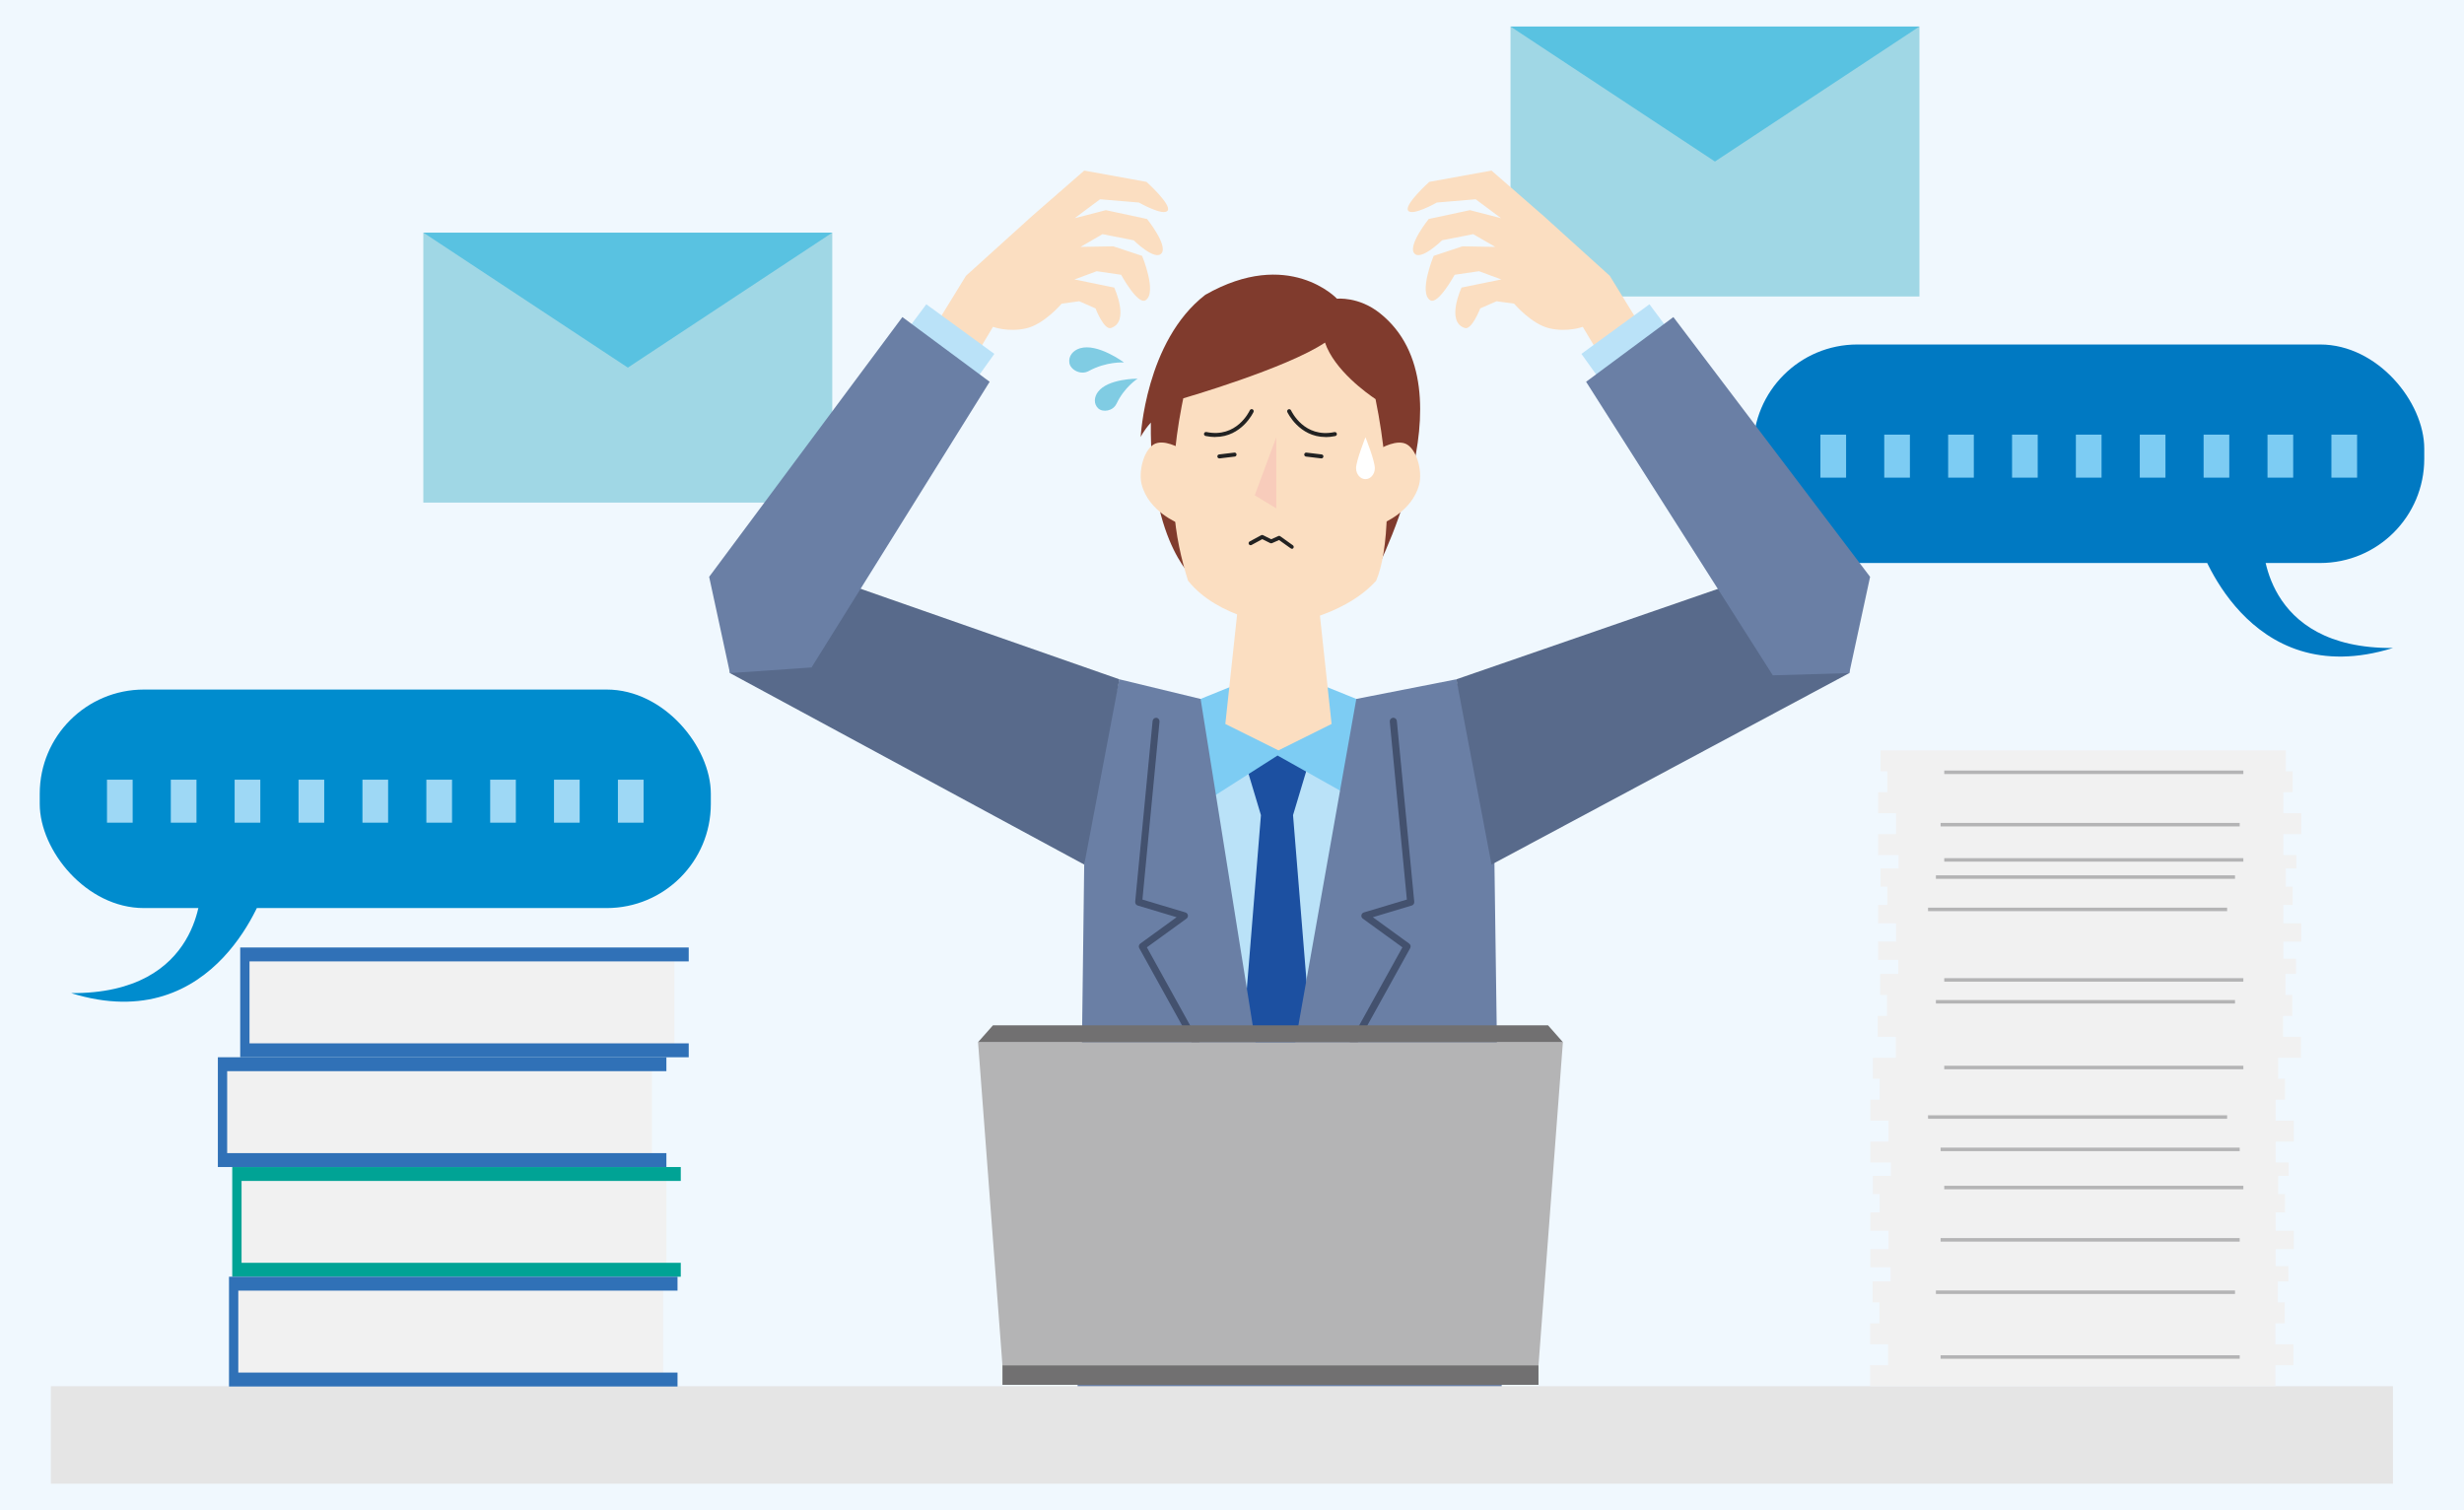
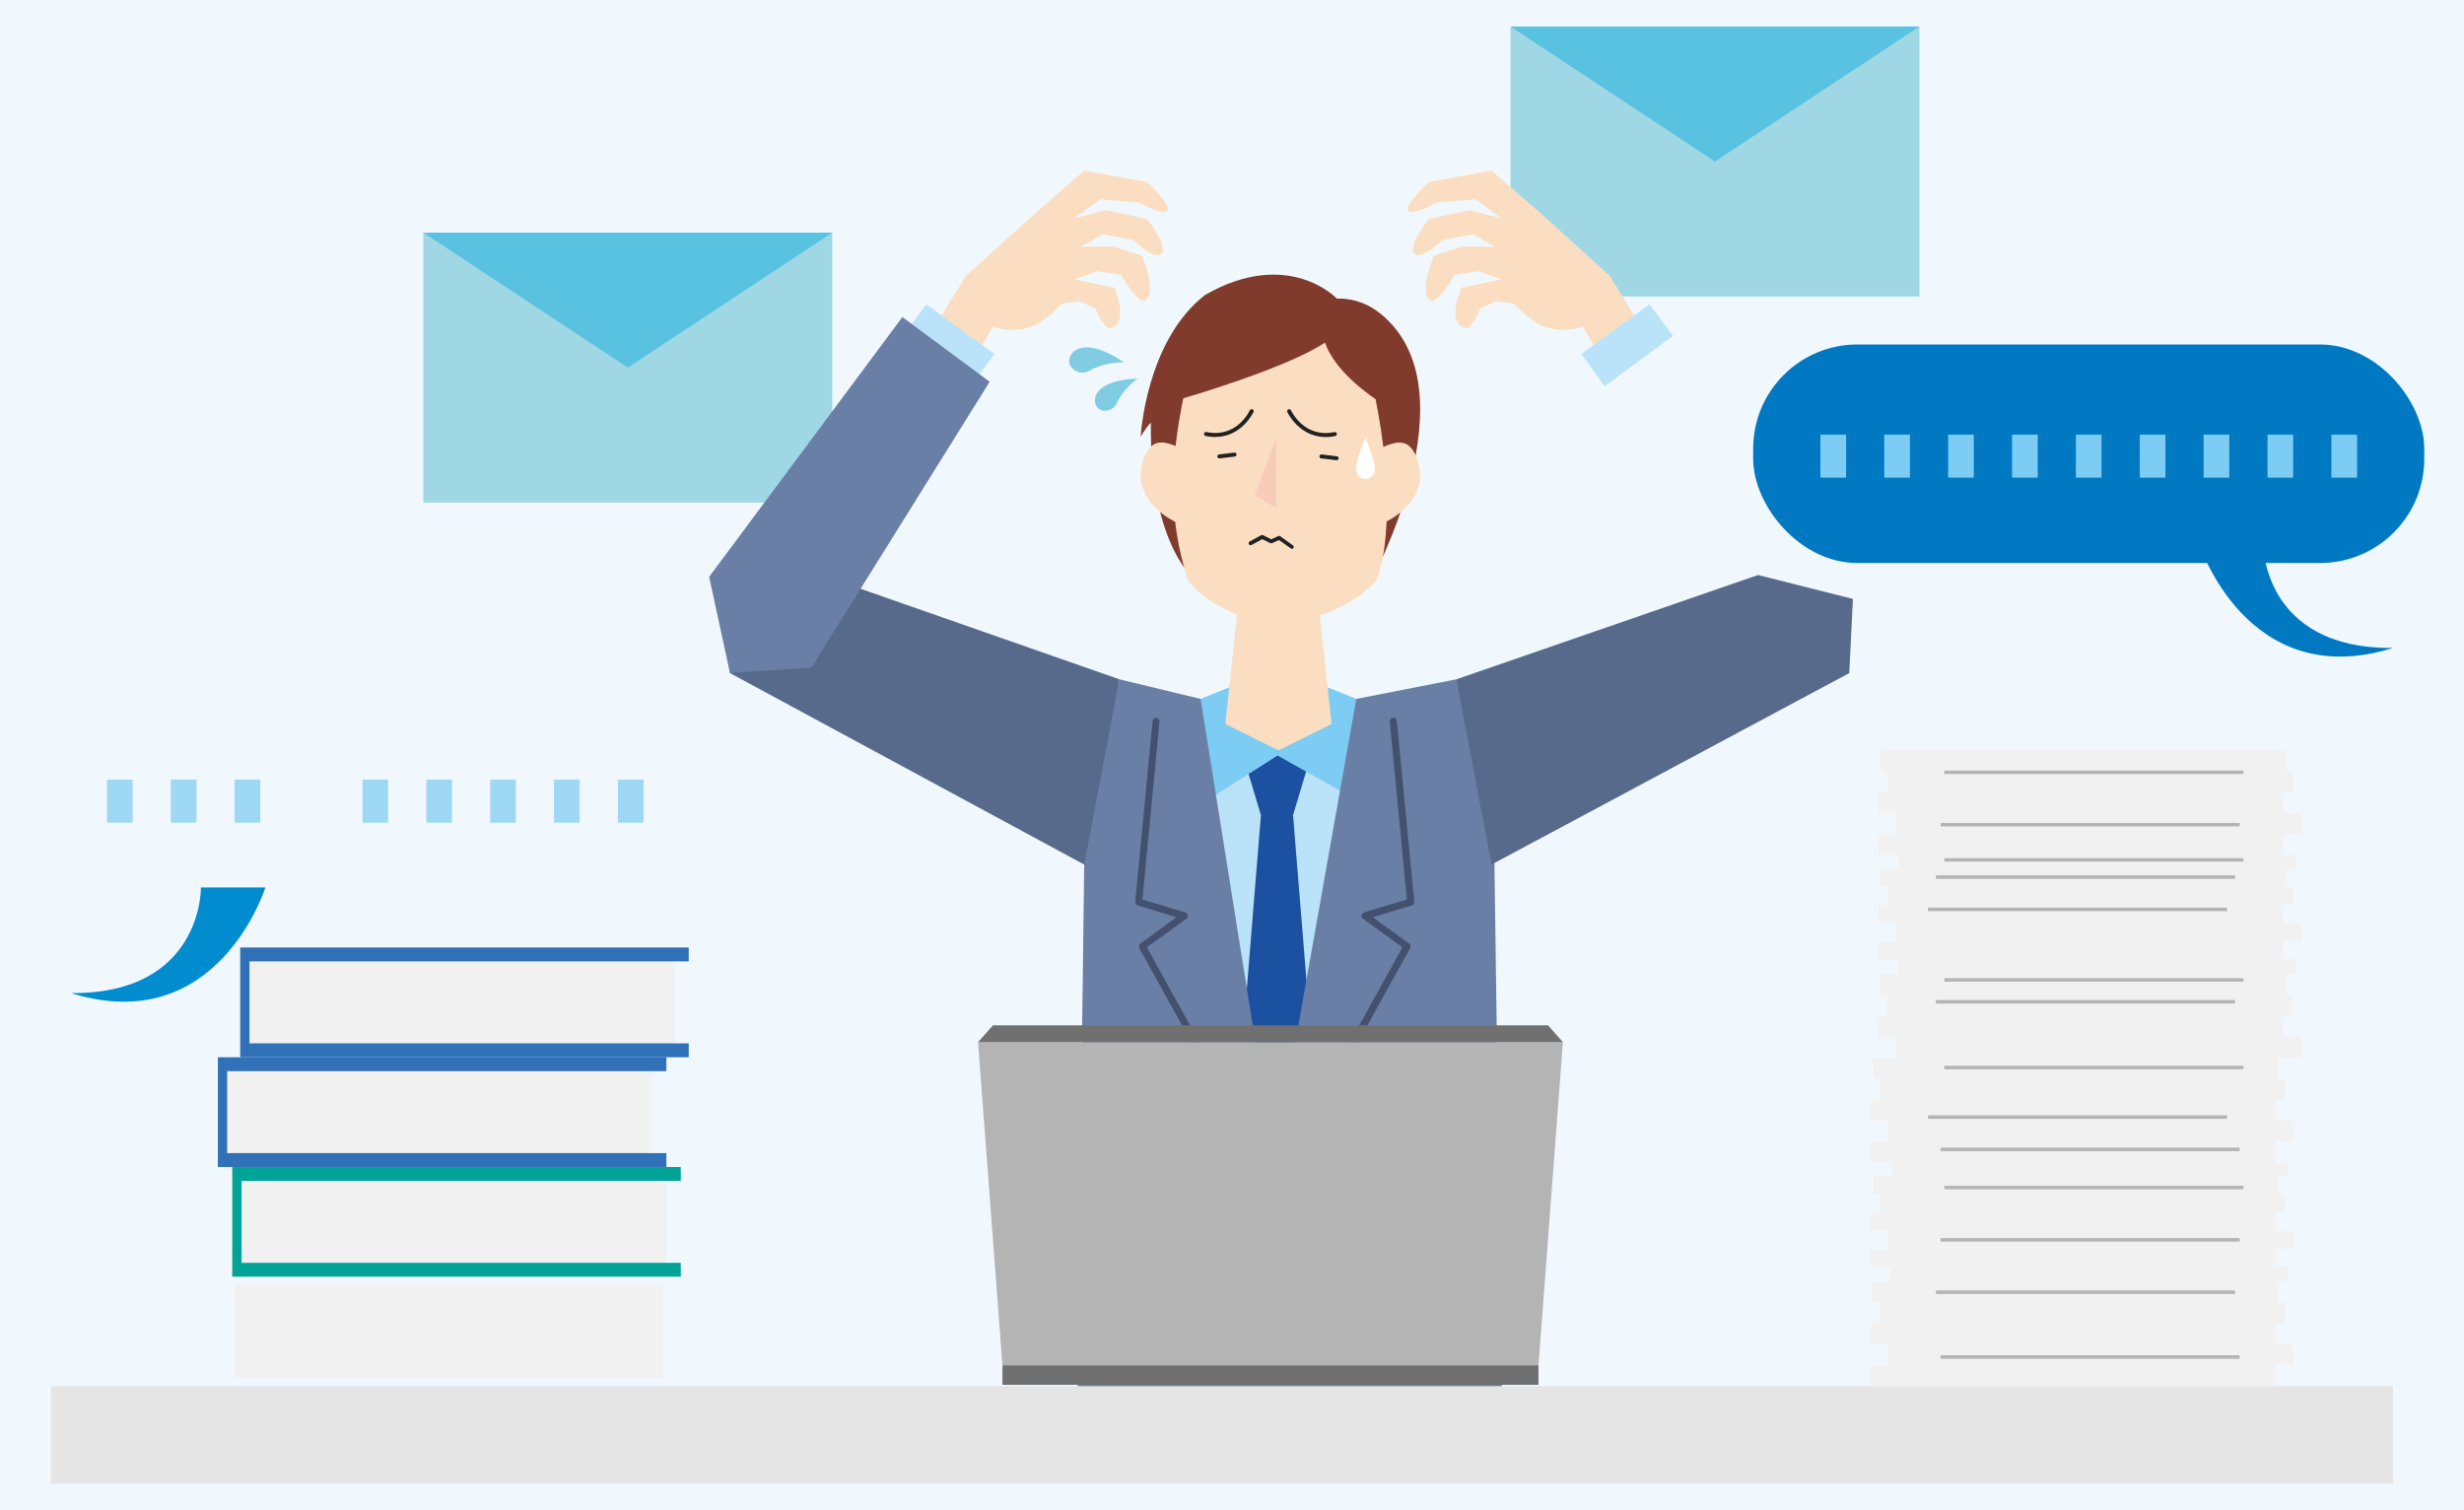
<svg xmlns="http://www.w3.org/2000/svg" id="_レイヤー_2" data-name="レイヤー 2" viewBox="0 0 310 190">
  <defs>
    <style>
      .cls-1 {
        fill: #bae2f8;
      }

      .cls-2 {
        fill: #fff;
      }

      .cls-3 {
        fill: #f8ccbb;
      }

      .cls-4 {
        fill: #0079c2;
      }

      .cls-5 {
        fill: #803b2d;
      }

      .cls-6 {
        fill: #f0f8fe;
      }

      .cls-7 {
        fill: #59c2e1;
      }

      .cls-8 {
        fill: #222;
      }

      .cls-9 {
        fill: #fbdec1;
      }

      .cls-10 {
        fill: #6a7fa5;
      }

      .cls-11 {
        fill: #00a395;
      }

      .cls-12 {
        fill: #586a8b;
      }

      .cls-13 {
        fill: #717071;
      }

      .cls-14 {
        fill: #008cce;
      }

      .cls-15 {
        fill: #e5e5e5;
      }

      .cls-16 {
        fill: #7dccf3;
      }

      .cls-17 {
        fill: #1c50a1;
      }

      .cls-18 {
        fill: #3071b7;
      }

      .cls-19 {
        fill: #80cce3;
      }

      .cls-20 {
        fill: #9ed8f5;
      }

      .cls-21 {
        fill: #f1f1f1;
      }

      .cls-22 {
        fill: #a0d7e5;
      }

      .cls-23 {
        fill: #43516e;
      }

      .cls-24 {
        fill: #b4b4b5;
      }
    </style>
  </defs>
  <g id="_レイヤー_1-2" data-name="レイヤー 1">
    <g>
      <rect class="cls-6" width="310" height="190" />
      <g>
        <g>
          <rect class="cls-22" x="190.04" y="3.34" width="51.45" height="33.96" />
          <polygon class="cls-7" points="215.76 20.32 190.04 3.34 241.48 3.34 215.76 20.32" />
        </g>
        <g>
          <rect class="cls-22" x="53.27" y="29.27" width="51.45" height="33.96" transform="translate(157.98 92.5) rotate(180)" />
          <polygon class="cls-7" points="78.99 46.25 104.71 29.27 53.27 29.27 78.99 46.25" />
        </g>
        <g>
          <g>
            <rect class="cls-4" x="220.57" y="43.34" width="84.43" height="27.49" rx="13.1" ry="13.1" />
            <path class="cls-4" d="m276.61,68.23h8.11s-.23,13.41,16.34,13.29c-18.48,5.75-24.45-13.29-24.45-13.29Z" />
          </g>
          <g>
            <rect class="cls-16" x="229.03" y="54.68" width="3.23" height="5.41" />
            <rect class="cls-16" x="237.06" y="54.68" width="3.23" height="5.41" />
            <rect class="cls-16" x="245.1" y="54.68" width="3.23" height="5.41" />
            <rect class="cls-16" x="253.14" y="54.68" width="3.23" height="5.41" />
            <rect class="cls-16" x="261.17" y="54.68" width="3.23" height="5.41" />
            <rect class="cls-16" x="269.21" y="54.68" width="3.23" height="5.41" />
            <rect class="cls-16" x="277.24" y="54.68" width="3.23" height="5.41" />
            <rect class="cls-16" x="285.28" y="54.68" width="3.23" height="5.41" />
            <rect class="cls-16" x="293.32" y="54.68" width="3.23" height="5.41" />
          </g>
        </g>
        <g>
          <g>
-             <rect class="cls-14" x="5" y="86.76" width="84.43" height="27.49" rx="13.1" ry="13.1" transform="translate(94.43 201) rotate(-180)" />
            <path class="cls-14" d="m33.39,111.65h-8.11s.23,13.41-16.34,13.29c18.48,5.75,24.45-13.29,24.45-13.29Z" />
          </g>
          <g>
            <rect class="cls-20" x="77.74" y="98.1" width="3.23" height="5.41" transform="translate(158.71 201.6) rotate(180)" />
            <rect class="cls-20" x="69.71" y="98.1" width="3.23" height="5.41" transform="translate(142.64 201.6) rotate(180)" />
            <rect class="cls-20" x="61.67" y="98.1" width="3.23" height="5.41" transform="translate(126.57 201.6) rotate(180)" />
            <rect class="cls-20" x="53.63" y="98.1" width="3.23" height="5.41" transform="translate(110.5 201.6) rotate(180)" />
            <rect class="cls-20" x="45.6" y="98.1" width="3.23" height="5.41" transform="translate(94.43 201.6) rotate(180)" />
-             <rect class="cls-20" x="37.56" y="98.1" width="3.23" height="5.41" transform="translate(78.35 201.6) rotate(180)" />
            <rect class="cls-20" x="29.53" y="98.1" width="3.23" height="5.41" transform="translate(62.28 201.6) rotate(180)" />
            <rect class="cls-20" x="21.49" y="98.1" width="3.23" height="5.41" transform="translate(46.21 201.6) rotate(180)" />
            <rect class="cls-20" x="13.45" y="98.1" width="3.23" height="5.41" transform="translate(30.14 201.6) rotate(180)" />
          </g>
        </g>
        <g>
          <g>
            <polygon class="cls-1" points="160.71 86.76 142.01 90.69 137.91 185.58 183.41 185.58 183.41 94.78 160.71 86.76" />
            <polygon class="cls-17" points="160.66 185.58 168.7 176.66 162.68 102.55 166.24 90.69 155.08 90.69 158.64 102.55 152.62 176.66 160.66 185.58" />
            <polygon class="cls-16" points="171.74 88.37 160.82 83.97 149.96 88.37 149.96 101.92 160.73 95.05 172.45 101.63 171.74 88.37" />
            <polygon class="cls-10" points="189.03 181.67 187.94 102.98 183.23 85.46 170.64 87.93 160.33 146.04 151.05 87.93 140.83 85.46 136.47 103.68 135.48 181.67 189.03 181.67" />
            <g>
              <path class="cls-23" d="m162.01,146.18c.07.04.14.06.21.06.16,0,.31-.09.39-.23l14.81-26.73c.11-.2.05-.44-.13-.57l-4.57-3.32,4.9-1.47c.2-.06.33-.26.31-.47l-2.19-22.75c-.02-.22-.21-.4-.44-.4,0,0-.04,0-.05,0-.24.02-.42.24-.4.48l2.15,22.39-5.41,1.62c-.16.05-.28.18-.31.35-.03.17.04.33.18.43l4.98,3.61-14.62,26.39c-.12.21-.04.48.17.6Z" />
              <path class="cls-23" d="m145.5,90.3s-.05,0-.05,0c-.22,0-.41.18-.44.4l-2.19,22.75c-.02.21.11.41.31.47l4.9,1.47-4.57,3.32c-.18.13-.24.38-.13.57l14.81,26.73c.08.14.23.23.39.23.07,0,.15-.02.21-.06.1-.06.18-.15.21-.27.03-.11.02-.23-.04-.34l-14.62-26.39,4.98-3.61c.14-.1.21-.27.18-.43-.03-.17-.15-.3-.31-.35l-5.41-1.62,2.15-22.39c.02-.24-.16-.46-.39-.48Z" />
            </g>
          </g>
          <polygon class="cls-9" points="160.85 94.4 160.85 94.4 160.85 94.4 167.53 91.08 165.74 74.46 155.95 74.46 154.16 91.08 160.84 94.4 160.84 94.4 160.85 94.4" />
          <g>
            <path class="cls-5" d="m150.62,73.23l21.84-.06s13.2-24.22,1.12-33.79c-2.65-2.1-5.37-1.8-5.37-1.8,0,0-6.07-6.48-16.57-.49-7.53,5.81-8.13,17.9-8.13,17.9,0,0,.27-.68,1.28-1.83-.18,15.78,5.84,20.07,5.84,20.07Z" />
            <path class="cls-9" d="m148.32,65.87l.22-9.43s-2.2-1.33-3.45-.49c-1.25.84-1.86,3.43-1.46,4.98.89,3.48,4.7,4.93,4.7,4.93Z" />
            <path class="cls-9" d="m178.55,60.94c.4-1.56-.21-4.14-1.46-4.98-1.25-.84-3.45.49-3.45.49l.21,9.43s3.81-1.46,4.7-4.93Z" />
            <path class="cls-9" d="m173.07,50.22c-1.1-.74-5.19-3.66-6.37-7.12-4.88,3.26-17.82,7.01-17.83,7.01,0,.03-.01.07-.02.1l-.18.89c-1.96,10.24-.91,16.45.79,21.94,3.75,4.77,11.49,5.65,11.49,5.65,0,0,7.85-.85,12.18-5.62,1.52-3.5,2.13-12.05-.07-22.85Z" />
            <polygon class="cls-3" points="160.57 55.01 157.86 62.31 160.57 63.96 160.57 55.01" />
          </g>
          <g>
            <path class="cls-9" d="m143.29,25.48s3.06,1.75,3.61,1.02c.55-.73-2.66-3.62-2.66-3.62l-7.83-1.42-6.54,5.7-8.34,7.54-4.77,7.76,4.27,5.18,3.9-6.52s1.9.71,4.17.19c2.27-.51,4.47-3.11,4.47-3.11l2.21-.3,2.05.9s1.06,2.74,1.93,2.47c2.44-.76.42-5.09.42-5.09l-3.41-.7-1.59-.32,2.8-1.04,3.07.45s2.09,3.84,3.08,3.2c1.48-.95-.44-5.58-.44-5.58l-3.63-1.2-4.12.07,2.77-1.6,3.92.77s2.69,2.66,3.51,1.63c.81-1.03-1.83-4.31-1.83-4.31l-5.18-1.11-3.92,1.01,3.19-2.38,4.89.41Z" />
            <polygon class="cls-12" points="136.41 108.77 140.83 85.46 103.32 72.34 91.38 75.35 91.84 84.68 136.41 108.77" />
            <polygon class="cls-1" points="125.1 44.52 116.54 38.28 113.58 42.25 122.18 48.6 125.1 44.52" />
            <polygon class="cls-10" points="102.1 83.97 124.51 48.03 113.53 39.89 89.22 72.57 91.84 84.68 102.1 83.97" />
          </g>
          <g>
            <path class="cls-9" d="m180.77,25.48s-3.06,1.75-3.61,1.02c-.55-.73,2.66-3.62,2.66-3.62l7.83-1.42,6.54,5.7,8.34,7.54,4.77,7.76-4.27,5.18-3.9-6.52s-1.9.71-4.17.19c-2.27-.51-4.47-3.11-4.47-3.11l-2.21-.3-2.05.9s-1.06,2.74-1.93,2.47c-2.44-.76-.42-5.09-.42-5.09l3.41-.7,1.59-.32-2.8-1.04-3.07.45s-2.09,3.84-3.08,3.2c-1.48-.95.44-5.58.44-5.58l3.63-1.2,4.12.07-2.77-1.6-3.92.77s-2.69,2.66-3.51,1.63c-.81-1.03,1.83-4.31,1.83-4.31l5.18-1.11,3.92,1.01-3.19-2.38-4.89.41Z" />
            <polygon class="cls-12" points="187.65 108.77 183.23 85.46 221.18 72.34 233.12 75.35 232.66 84.68 187.65 108.77" />
            <polygon class="cls-1" points="198.96 44.52 207.52 38.28 210.48 42.25 201.88 48.6 198.96 44.52" />
-             <polygon class="cls-10" points="223.04 84.96 199.55 48.03 210.53 39.89 235.28 72.57 232.66 84.68 223.04 84.96" />
          </g>
          <path class="cls-19" d="m140.47,50.8c.97-2.09,2.65-3.16,2.65-3.16,0,0-3.73-.03-4.99,1.67-.48.64-.55,1.49.02,2.05.57.56,1.88.37,2.31-.56Z" />
          <path class="cls-19" d="m136.97,46.68c2.24-1.23,4.44-1.08,4.44-1.08,0,0-3.31-2.47-5.55-1.78-.85.26-1.46.97-1.32,1.84.14.87,1.43,1.57,2.43,1.02Z" />
          <path class="cls-2" d="m172.97,58.9c0,.76-.53,1.38-1.18,1.38s-1.18-.62-1.18-1.38c0-.91,1.18-3.89,1.18-3.89,0,0,1.18,2.94,1.18,3.89Z" />
        </g>
        <rect class="cls-15" x="6.4" y="174.39" width="294.66" height="12.27" />
        <g>
          <rect class="cls-13" x="126.12" y="171.17" width="67.44" height="3.05" />
          <polygon class="cls-24" points="123.05 131.11 126.12 171.78 193.56 171.78 196.63 131.11 123.05 131.11" />
          <polygon class="cls-13" points="194.76 128.99 124.93 128.99 123.05 131.11 196.63 131.11 194.76 128.99" />
        </g>
        <g>
          <polygon class="cls-21" points="289.53 104.94 289.53 102.31 287.27 102.31 287.27 99.67 288.44 99.67 288.44 97.04 287.58 97.04 287.58 94.4 236.59 94.4 236.59 97.04 237.45 97.04 237.45 99.67 236.28 99.67 236.28 102.31 238.55 102.31 238.55 104.94 236.28 104.94 236.28 107.58 238.86 107.58 238.86 109.25 236.59 109.25 236.59 111.55 237.45 111.55 237.45 113.85 236.28 113.85 236.28 116.16 238.55 116.16 238.55 118.46 236.28 118.46 236.28 120.76 238.82 120.76 238.82 122.53 236.55 122.53 236.55 125.17 237.41 125.17 237.41 127.81 236.24 127.81 236.24 130.44 238.51 130.44 238.51 133.08 235.63 133.08 235.63 135.72 236.49 135.72 236.49 138.35 235.32 138.35 235.32 140.99 237.59 140.99 237.59 143.62 235.32 143.62 235.32 146.26 237.9 146.26 237.9 147.93 235.63 147.93 235.63 150.23 236.49 150.23 236.49 152.53 235.32 152.53 235.32 154.84 237.59 154.84 237.59 157.14 235.32 157.14 235.32 159.44 237.86 159.44 237.86 161.21 235.59 161.21 235.59 163.85 236.45 163.85 236.45 166.49 235.28 166.49 235.28 169.12 237.55 169.12 237.55 171.76 235.28 171.76 235.28 174.39 286.27 174.39 286.27 171.76 288.54 171.76 288.54 169.12 286.27 169.12 286.27 166.49 287.44 166.49 287.44 163.85 286.58 163.85 286.58 161.21 287.91 161.21 287.91 159.3 286.31 159.3 286.31 157.14 288.58 157.14 288.58 154.84 286.31 154.84 286.31 152.53 287.48 152.53 287.48 150.23 286.62 150.23 286.62 147.93 287.95 147.93 287.95 146.26 286.31 146.26 286.31 143.62 288.58 143.62 288.58 140.99 286.31 140.99 286.31 138.35 287.48 138.35 287.48 135.72 286.62 135.72 286.62 133.08 289.49 133.08 289.49 130.44 287.23 130.44 287.23 127.81 288.4 127.81 288.4 125.17 287.54 125.17 287.54 122.53 288.87 122.53 288.87 120.62 287.27 120.62 287.27 118.46 289.53 118.46 289.53 116.16 287.27 116.16 287.27 113.85 288.44 113.85 288.44 111.55 287.58 111.55 287.58 109.25 288.91 109.25 288.91 107.58 287.27 107.58 287.27 104.94 289.53 104.94" />
          <g>
            <rect class="cls-24" x="244.61" y="96.94" width="37.63" height=".44" />
            <rect class="cls-24" x="244.15" y="103.53" width="37.63" height=".44" />
            <rect class="cls-24" x="244.61" y="107.96" width="37.63" height=".44" />
            <rect class="cls-24" x="243.56" y="110.12" width="37.63" height=".44" />
            <rect class="cls-24" x="242.57" y="114.19" width="37.63" height=".44" />
            <rect class="cls-24" x="244.61" y="123.06" width="37.63" height=".44" />
            <rect class="cls-24" x="243.56" y="125.81" width="37.63" height=".44" />
            <rect class="cls-24" x="244.61" y="134.08" width="37.63" height=".44" />
            <rect class="cls-24" x="242.57" y="140.31" width="37.63" height=".44" />
            <rect class="cls-24" x="244.15" y="144.38" width="37.63" height=".44" />
            <rect class="cls-24" x="244.61" y="149.18" width="37.63" height=".44" />
            <rect class="cls-24" x="244.15" y="155.76" width="37.63" height=".44" />
            <rect class="cls-24" x="243.56" y="162.35" width="37.63" height=".44" />
            <rect class="cls-24" x="244.15" y="170.5" width="37.63" height=".44" />
          </g>
        </g>
        <g>
          <g>
            <rect class="cls-21" x="30.04" y="147.76" width="53.8" height="11.78" />
            <polygon class="cls-11" points="85.65 148.57 85.65 146.82 29.22 146.82 29.22 160.62 85.65 160.62 85.65 158.87 30.39 158.87 30.39 148.57 85.65 148.57" />
          </g>
          <g>
            <rect class="cls-21" x="28.23" y="133.95" width="53.8" height="11.78" />
            <polygon class="cls-18" points="83.84 134.76 83.84 133.01 27.41 133.01 27.41 146.82 83.84 146.82 83.84 145.07 28.58 145.07 28.58 134.76 83.84 134.76" />
          </g>
          <g>
            <rect class="cls-21" x="31.04" y="120.15" width="53.8" height="11.78" />
            <polygon class="cls-18" points="86.65 120.95 86.65 119.2 30.22 119.2 30.22 133.01 86.65 133.01 86.65 131.26 31.39 131.26 31.39 120.95 86.65 120.95" />
          </g>
          <g>
            <rect class="cls-21" x="29.63" y="161.56" width="53.8" height="11.78" />
-             <polygon class="cls-18" points="85.24 162.37 85.24 160.62 28.81 160.62 28.81 174.43 85.24 174.43 85.24 172.68 29.98 172.68 29.98 162.37 85.24 162.37" />
          </g>
        </g>
        <path class="cls-8" d="m152.89,54.98c-.38,0-.78-.04-1.21-.13-.14-.03-.23-.16-.2-.3.03-.14.16-.23.3-.2,3.8.79,5.39-2.58,5.46-2.73.06-.13.21-.18.34-.13.13.06.18.21.13.34-.02.04-1.47,3.14-4.81,3.14Z" />
        <path class="cls-8" d="m153.41,57.67c-.13,0-.24-.1-.25-.22-.02-.14.08-.27.22-.28l1.91-.23c.14-.02.27.08.28.22s-.08.27-.22.28l-1.91.23s-.02,0-.03,0Z" />
        <path class="cls-8" d="m166.77,54.98c-3.34,0-4.8-3.11-4.81-3.14-.06-.13,0-.28.13-.34.13-.06.28,0,.34.13.07.14,1.66,3.52,5.46,2.73.14-.03.27.06.3.2s-.06.27-.2.3c-.43.09-.83.13-1.21.13Z" />
-         <path class="cls-8" d="m166.25,57.67s-.02,0-.03,0l-1.91-.23c-.14-.02-.24-.14-.22-.28s.14-.24.28-.22l1.91.23c.14.02.24.14.22.28-.02.13-.13.22-.25.22Z" />
+         <path class="cls-8" d="m166.25,57.67s-.02,0-.03,0c-.14-.02-.24-.14-.22-.28s.14-.24.28-.22l1.91.23c.14.02.24.14.22.28-.02.13-.13.22-.25.22Z" />
        <path class="cls-8" d="m162.53,69.03c-.05,0-.1-.02-.15-.05l-1.46-1.04-.88.39c-.07.03-.15.03-.22,0l-1.01-.5-1.35.73c-.12.07-.28.02-.34-.1-.07-.12-.02-.28.1-.34l1.46-.79c.07-.04.16-.04.23,0l1.02.51.9-.4c.08-.04.18-.03.25.03l1.58,1.13c.11.08.14.24.06.35-.05.07-.13.11-.21.11Z" />
      </g>
    </g>
  </g>
</svg>